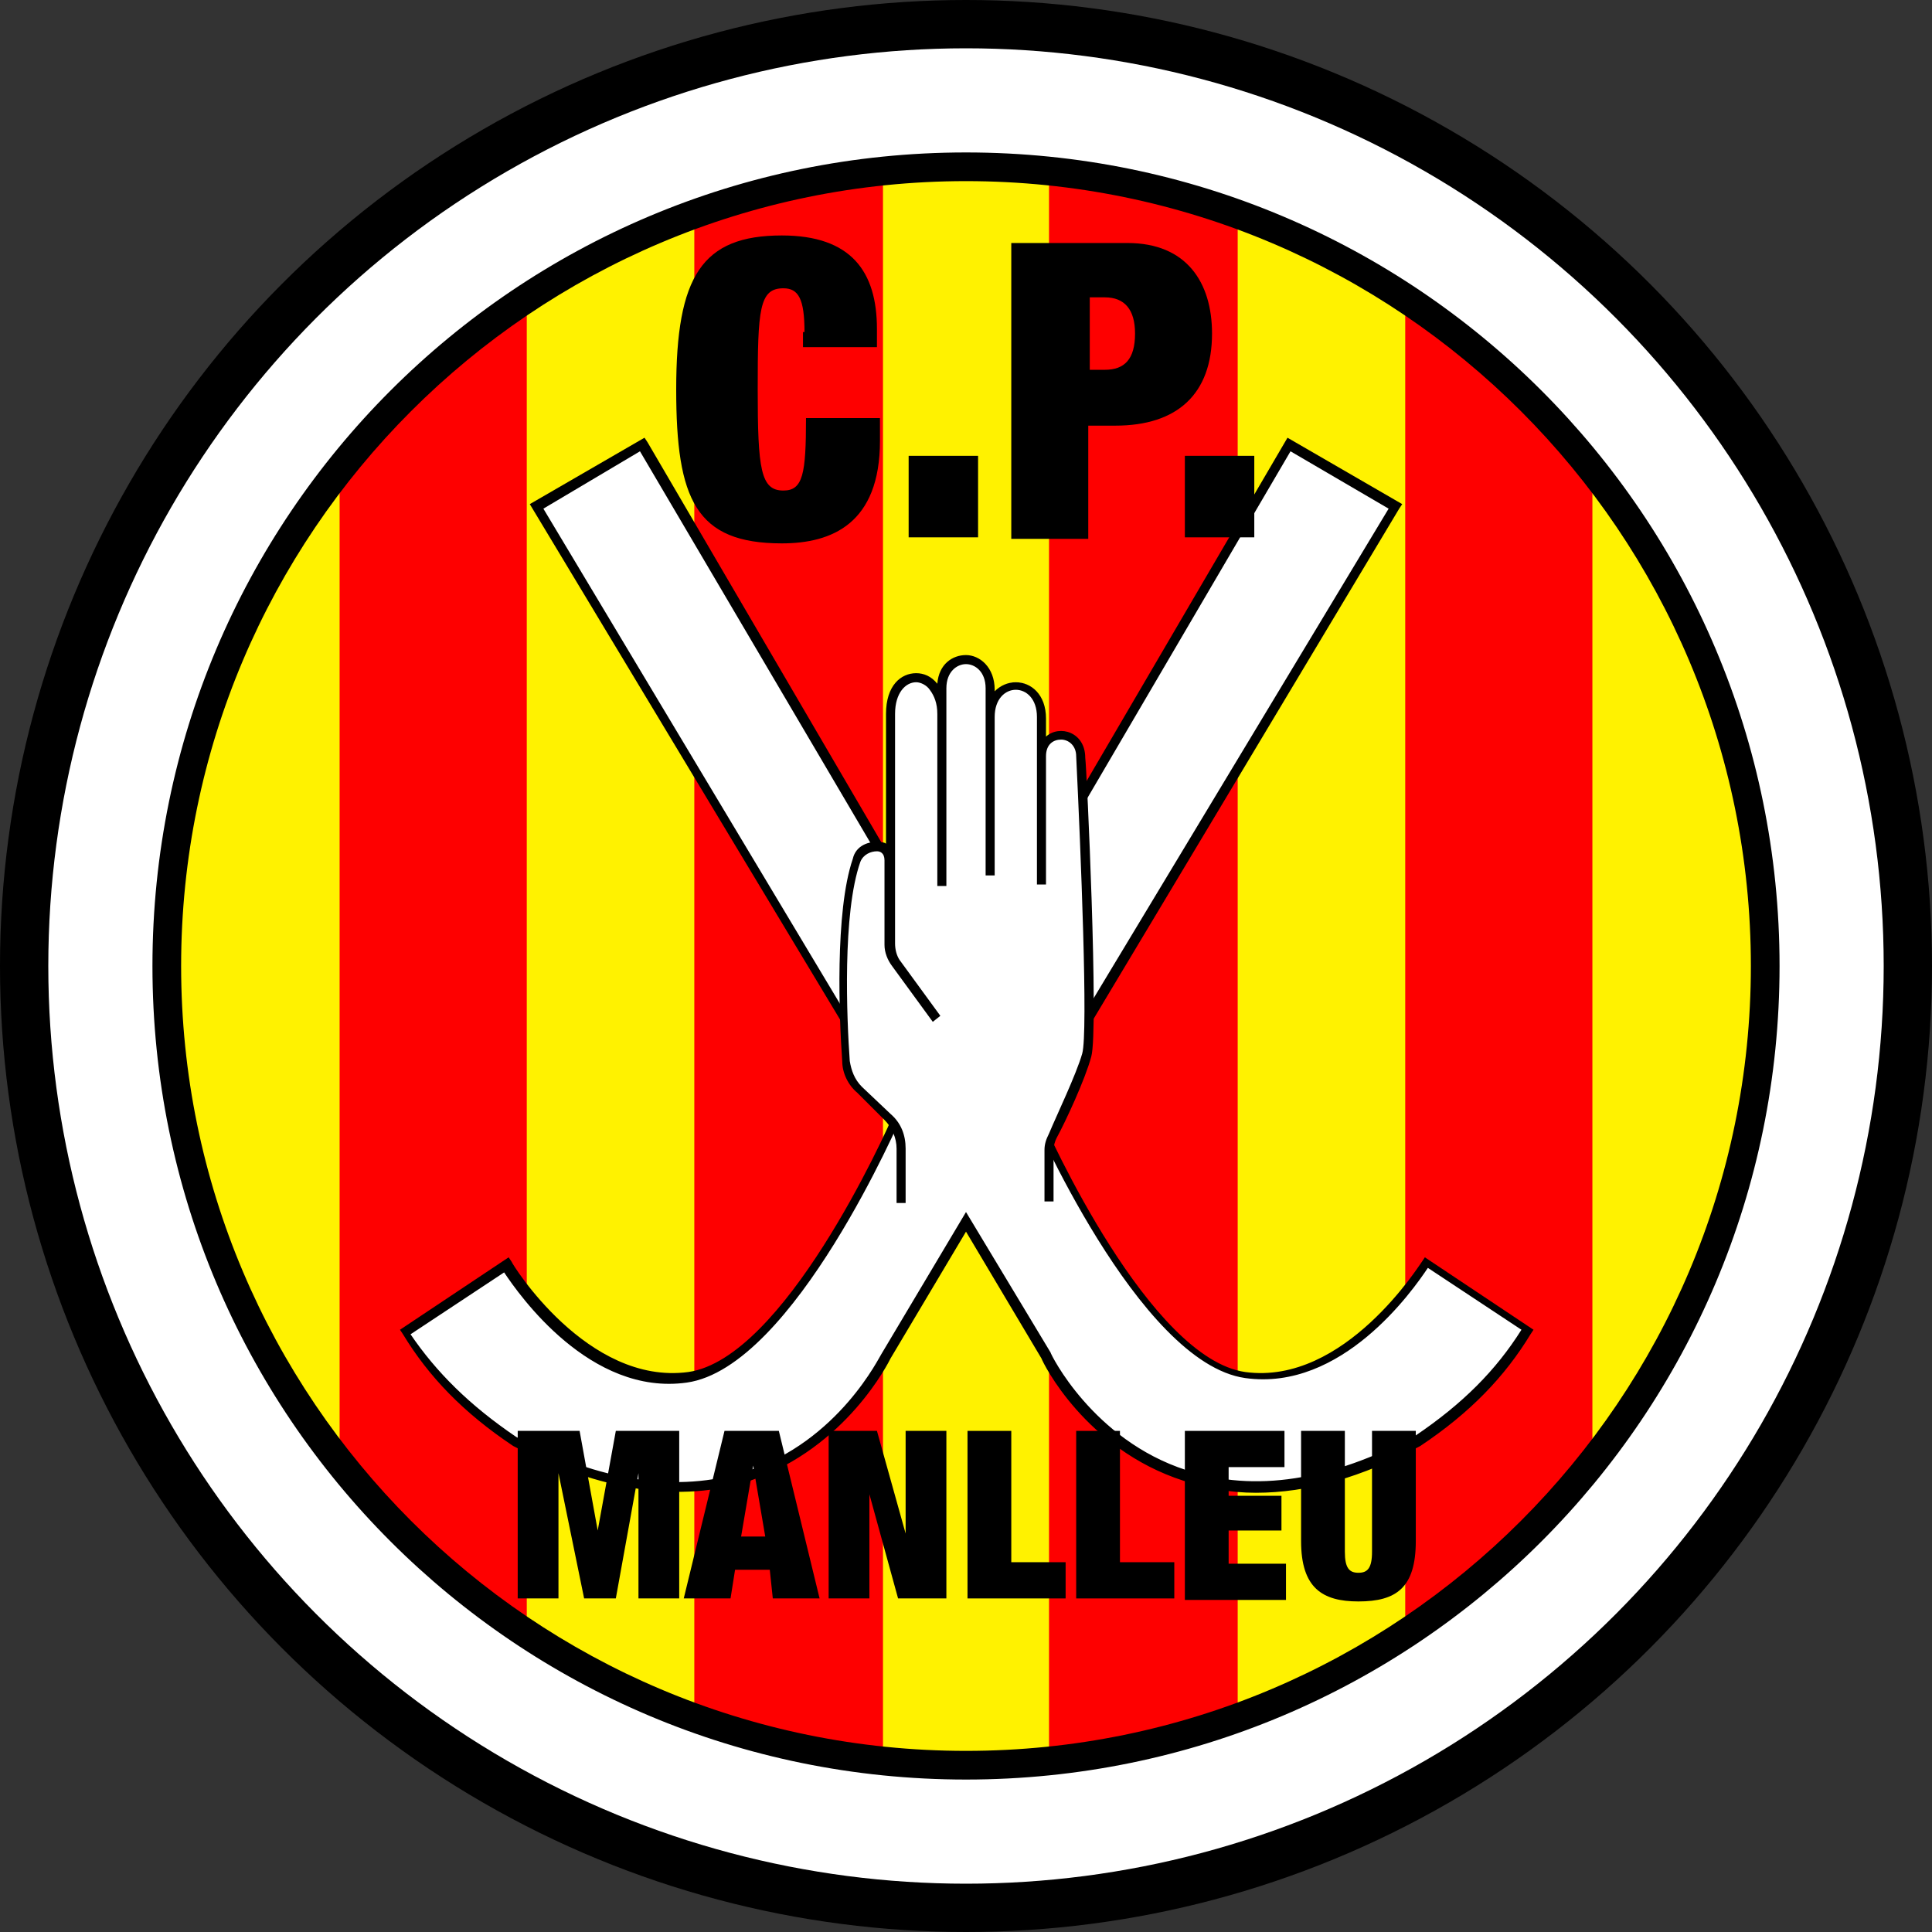
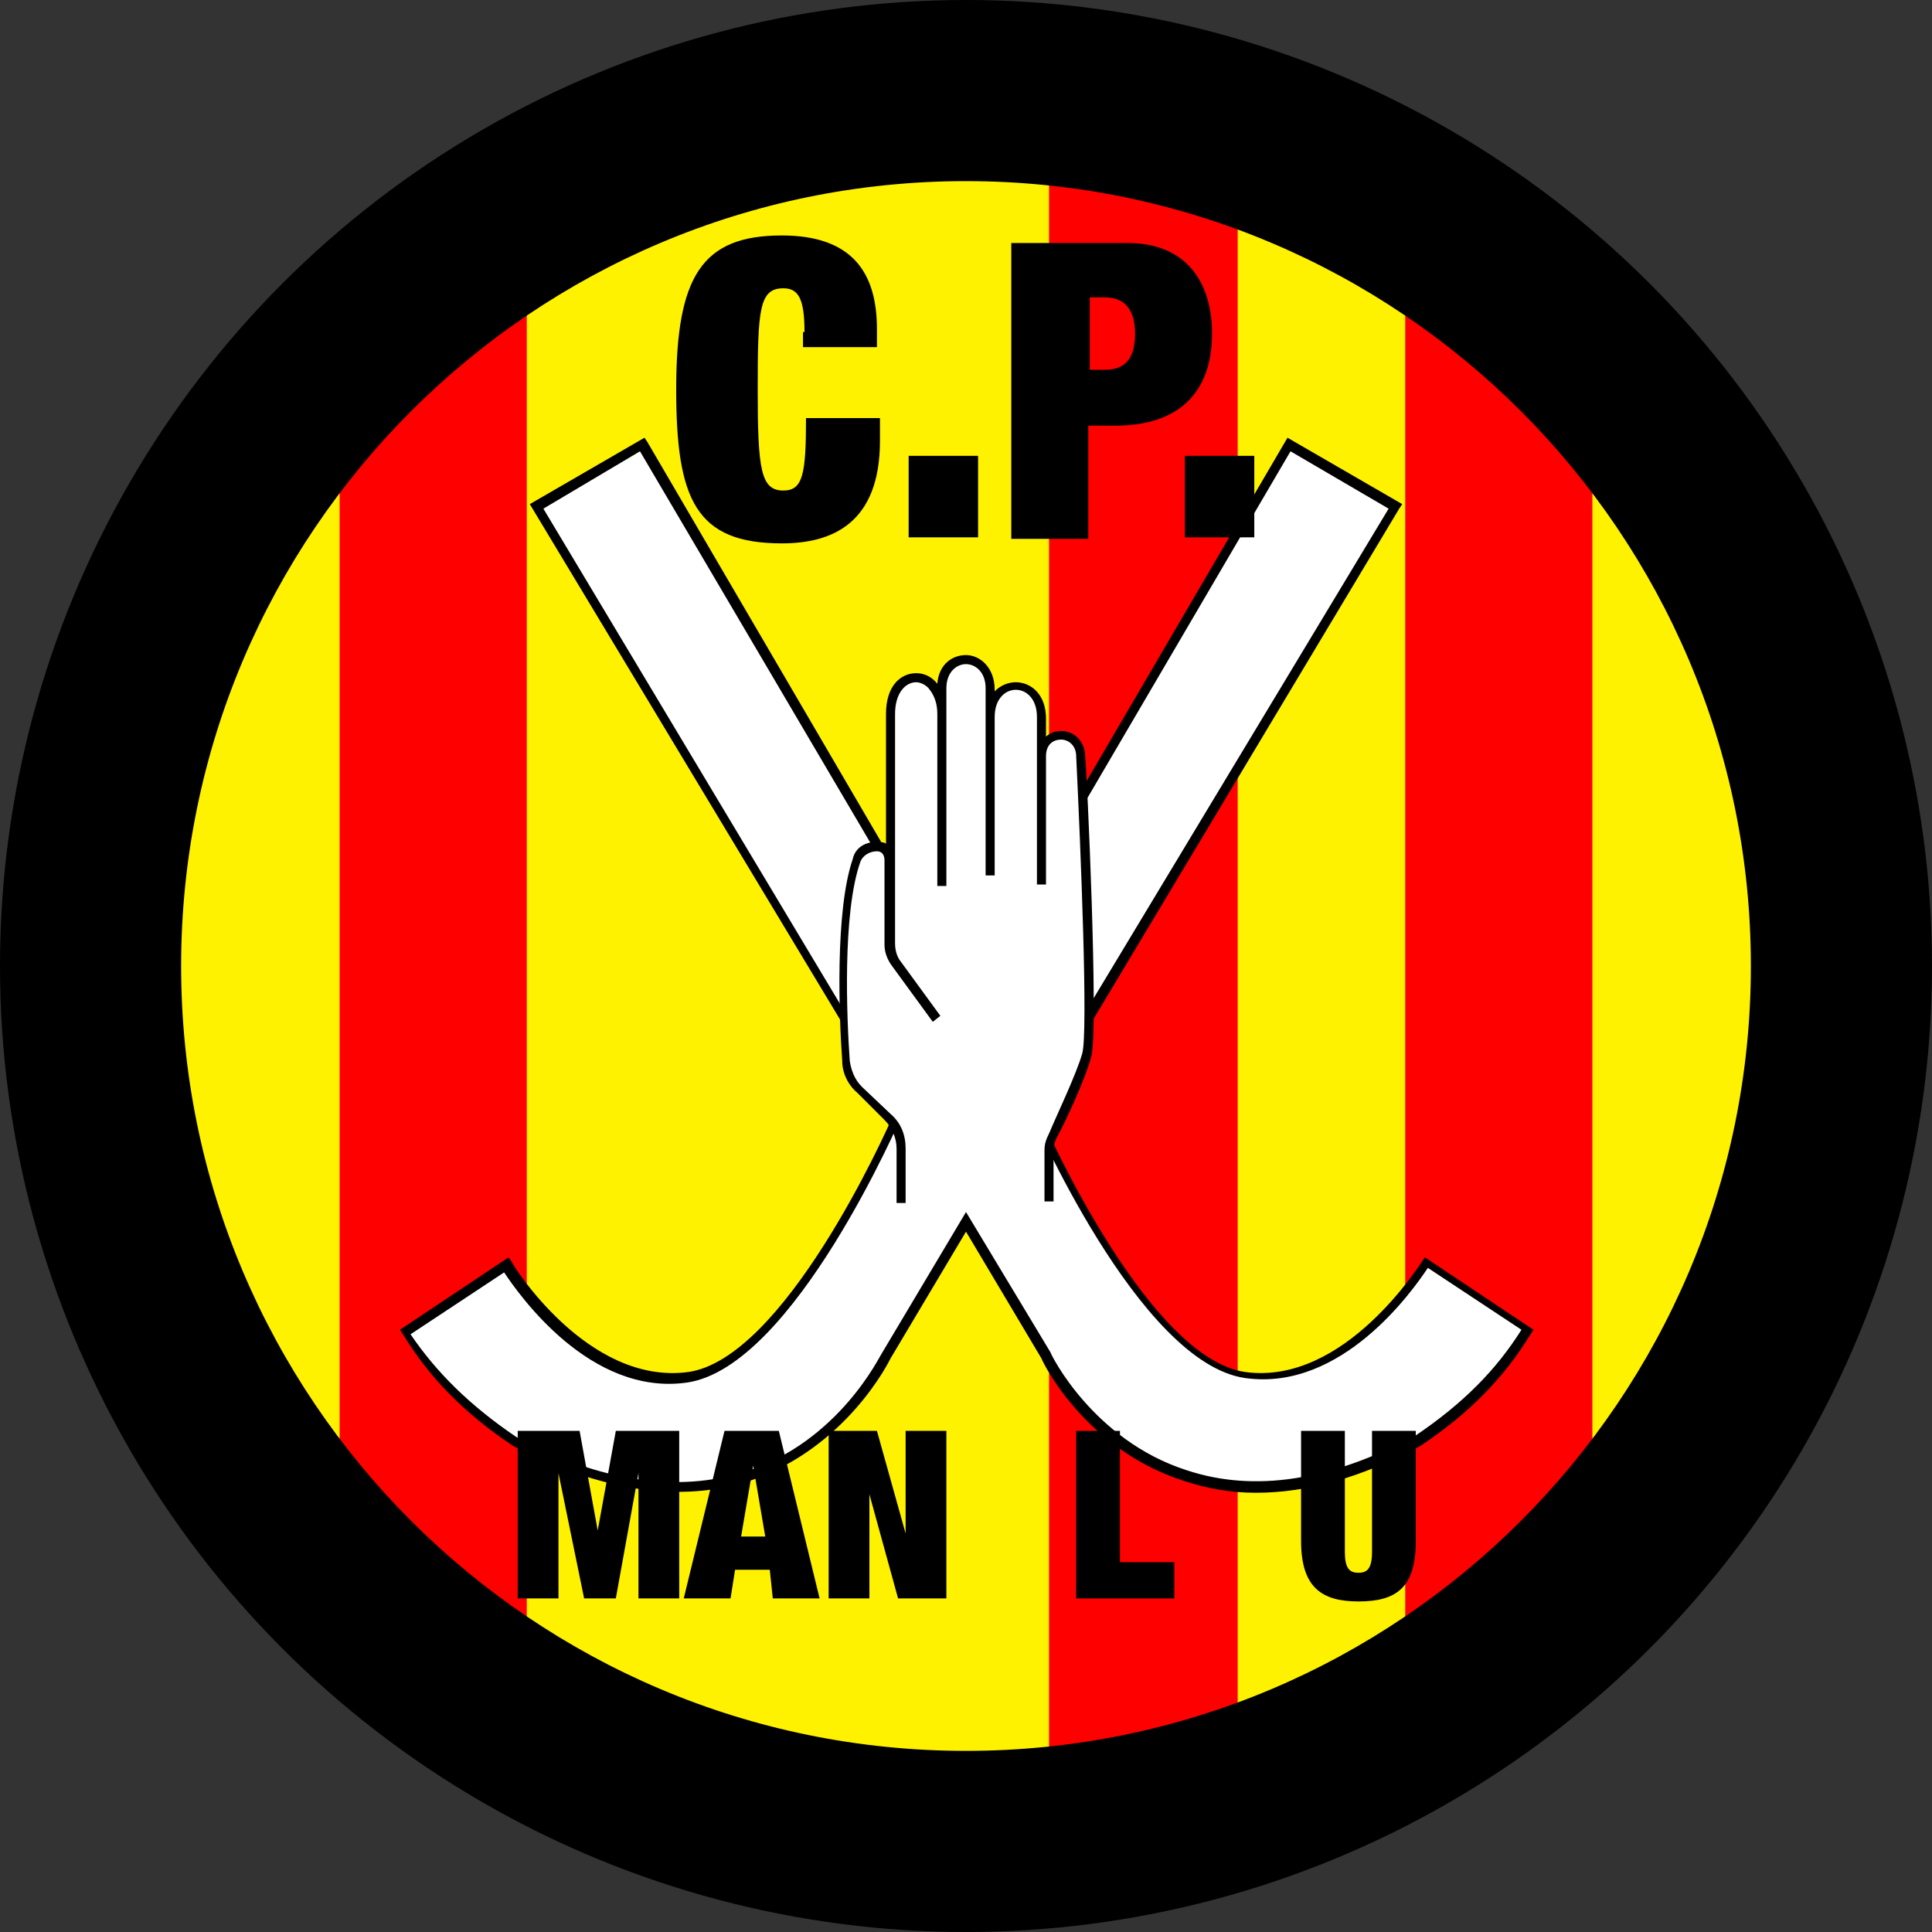
<svg xmlns="http://www.w3.org/2000/svg" version="1.1" x="0px" y="0px" viewBox="0 0 128 128" style="enable-background:new 0 0 128 128;" xml:space="preserve">
  <rect x="0" y="0" width="128" height="128" fill="#333333" stroke="none" />
  <style type="text/css">
	.st0{fill:none;}
	.st1{fill:none;stroke:#FFBE00;stroke-miterlimit:10;}
	.st2{fill:#FFFFFF;}
	.st3{fill:#FFF200;}
	.st4{fill:#FE0000;}
</style>
  <g id="Marc">
    <rect class="st0" width="128" height="128" />
  </g>
  <g id="Capa_2">
    <g>
      <path class="st1" d="M86.8,49" />
      <circle cx="64" cy="64" r="64" />
-       <circle class="st2" cx="64" cy="64" r="60.8" />
      <g>
        <circle class="st3" cx="64" cy="64" r="53" />
        <g>
          <polygon class="st4" points="34.9,108 28.7,103.9 22.5,97.2 22.5,30.4 34.9,19     " />
          <polygon class="st4" points="105.5,97.7 99.9,103.8 93.1,108.7 93.1,19 105.5,30.8     " />
-           <polygon class="st4" points="58.5,116.7 52.2,115.7 46,114.3 46,14.2 58.5,11     " />
          <polygon class="st4" points="82,113.9 75.8,116 69.5,116.9 69.5,11 82,14.2     " />
        </g>
      </g>
      <path d="M64,10.1c-29.8,0-53.9,24.1-53.9,53.9s24.1,53.9,53.9,53.9s53.9-24.1,53.9-53.9S93.8,10.1,64,10.1z M64,116    c-28.7,0-52-23.3-52-52s23.3-52,52-52s52,23.3,52,52S92.7,116,64,116z" />
      <g>
        <path class="st2" d="M94.5,83.7c0,0-5.1,8.4-12,7.5c-6.9-1-14-17.6-14-17.6l24-40.1l-7-4.1L64,66L42.5,29.4l-7,4.1l24,40.1     c0,0-7.1,16.6-14,17.6c-6.9,1-12-7.5-12-7.5l-6.7,4.4c1.6,2.7,3.9,5.1,7.2,7.3c17.5,9.3,24.6-5.6,24.6-5.6L64,81l5.3,8.9     c0,0,7.1,14.9,24.6,5.6c3.3-2.3,5.6-4.6,7.2-7.3L94.5,83.7z" />
        <path d="M83.2,98.9c-1.7,0-3.3-0.3-4.8-0.8C71.9,96,69.1,90.3,69,90l-5-8.4l-5,8.4c-0.1,0.2-2.9,5.9-9.3,8.1     c-4.6,1.5-9.9,0.7-15.7-2.3l0,0c-3.3-2.2-5.6-4.6-7.3-7.4l-0.2-0.3l7.2-4.8l0.2,0.3c0,0.1,5,8.2,11.7,7.3     c6.3-0.9,13-15.6,13.7-17.3L35.1,33.4l7.6-4.4l0.2,0.3L64,65.4L85.3,29l7.6,4.4l-0.2,0.3L68.8,73.6c0.7,1.7,7.4,16.4,13.7,17.3     c6.6,0.9,11.6-7.2,11.7-7.3l0.2-0.3l7.2,4.8l-0.2,0.3c-1.7,2.8-4,5.2-7.3,7.4l0,0C90.2,97.9,86.6,98.9,83.2,98.9z M34.2,95.2     c5.6,3,10.7,3.7,15.2,2.3c6.2-2,8.9-7.7,9-7.8l5.6-9.4l5.6,9.3c0,0.1,2.8,5.8,9,7.8c4.5,1.5,9.6,0.7,15.2-2.3     c3.1-2.1,5.3-4.3,7-7l-6.2-4.1c-1,1.5-5.7,8.2-12.1,7.3c-7.1-1-14.2-17.6-14.3-17.8l-0.1-0.2l0.1-0.1L92,33.7l-6.5-3.8L64,66.6     L42.4,29.9L36,33.7l23.9,39.9l-0.1,0.2c-0.1,0.2-7.2,16.8-14.3,17.8c-6.4,0.9-11.1-5.8-12.1-7.3l-6.2,4.1     C28.9,90.9,31.1,93.1,34.2,95.2z" />
      </g>
      <g>
        <path class="st2" d="M59.5,79.5v-3.6c0-0.8-0.3-1.6-0.9-2.1L56.9,72c-0.5-0.5-0.8-1.2-0.9-1.9c-0.2-2.8-0.5-9.8,0.7-13.3     c0.4-1.2,2.3-1.2,2.3,0v-9.7c0-3.2,3.4-3.2,3.4,0v-1.7c0-2.6,3.2-2.6,3.2,0v1.9c0-2.8,3.4-2.8,3.4,0V50c0-1.9,2.6-1.9,2.6,0     c0,0,0.9,18,0.4,19.8c-0.4,1.5-1.7,4.2-2.3,5.3c-0.2,0.3-0.2,0.6-0.2,1v3.4" />
        <path d="M71.9,50.2c0-1.7-1.7-2.2-2.6-1.4v-1.2c0-1.6-1-2.4-2-2.4c-0.5,0-1,0.2-1.4,0.6v-0.1c0-1.5-1-2.3-1.9-2.3     c-0.9,0-1.8,0.6-1.9,1.9c-0.4-0.5-0.9-0.7-1.4-0.7c-1,0-2,0.8-2,2.7v8.6c-0.1-0.1-0.3-0.1-0.4-0.1c-0.7-0.1-1.6,0.2-1.8,1.1     c-1.2,3.5-0.9,10.6-0.7,13.4c0,0.8,0.4,1.6,1,2.1l1.8,1.8c0.5,0.5,0.8,1.2,0.8,1.9v3.6h0.6v-3.6c0-0.9-0.3-1.7-1-2.3L57.1,72     c-0.5-0.5-0.7-1.1-0.8-1.7c-0.2-2.8-0.5-9.8,0.7-13.2c0.2-0.5,0.7-0.7,1.1-0.7c0.2,0,0.5,0.1,0.5,0.6v5.6c0,0.5,0.2,1,0.5,1.4     l2.7,3.7l0.5-0.4l-2.7-3.7c-0.2-0.3-0.3-0.7-0.3-1.1V57v-9.7c0-1.4,0.7-2.1,1.4-2.1c0.3,0,0.7,0.2,0.9,0.5     c0.3,0.4,0.5,0.9,0.5,1.6v11.4h0.6V47.3v-1.7c0-1.1,0.7-1.6,1.3-1.6c0.6,0,1.3,0.5,1.3,1.6v1.9V58h0.6V47.5     c0-1.2,0.7-1.8,1.4-1.8c0.7,0,1.4,0.6,1.4,1.8v2.6v8.5h0.6v-8.5c0-0.8,0.5-1.1,1-1.1c0.5,0,1,0.4,1,1.1     c0.3,6.2,0.8,18.3,0.4,19.7c-0.4,1.4-1.7,4.1-2.2,5.3c-0.2,0.4-0.3,0.7-0.3,1.1v3.4h0.6v-3.4c0-0.3,0.1-0.6,0.2-0.8     c0.6-1.1,1.9-3.9,2.3-5.4C72.8,68.2,72,50.9,71.9,50.2z" />
      </g>
      <g>
        <g>
          <path d="M53.3,22c0-2.2-0.4-2.9-1.4-2.9c-1.6,0-1.7,1.4-1.7,6.7c0,5.3,0.2,6.7,1.7,6.7c1.3,0,1.5-1.1,1.5-4.8h4.9v1.5      c0,5.5-3.2,6.8-6.5,6.8c-5.7,0-7-2.9-7-10.2c0-7.5,1.7-10.2,7-10.2c4.6,0,6.3,2.4,6.3,6.2v1.2h-4.9V22z" />
          <path d="M60.2,30.2h4.6v5.4h-4.6V30.2z" />
          <path d="M67.1,16.1h7.6c3.9,0,5.6,2.6,5.6,6c0,4-2.3,6.1-6.4,6.1h-1.8v7.5h-5.1V16.1z M72.2,24.5h1c1.3,0,2-0.7,2-2.4      c0-1.6-0.7-2.4-2-2.4h-1V24.5z" />
          <path d="M78.5,30.2h4.6v5.4h-4.6V30.2z" />
        </g>
        <g>
          <path d="M34.3,94.8h4.1l1.2,6.6h0l1.2-6.6H45v11.1h-2.7v-8.3h0l-1.5,8.3h-2.1L37,97.6h0v8.3h-2.7V94.8z" />
          <path d="M48,94.8h3.6l2.7,11.1h-3.1L51,104h-2.3l-0.3,1.9h-3.1L48,94.8z M49.9,97.1L49.9,97.1l-0.8,4.7h1.6L49.9,97.1z" />
          <path d="M54.9,94.8h3.2l1.9,6.8h0v-6.8h2.7v11.1h-3.2l-1.9-6.9h0v6.9h-2.7V94.8z" />
-           <path d="M64.1,94.8H67v8.7h3.6v2.4h-6.5V94.8z" />
          <path d="M71.3,94.8h2.9v8.7h3.6v2.4h-6.5V94.8z" />
-           <path d="M78.5,94.8h6.6v2.4h-3.7v1.9h3.5v2.3h-3.5v2.2h3.8v2.4h-6.7V94.8z" />
          <path d="M89.1,94.8v8c0,1.1,0.3,1.4,0.9,1.4s0.9-0.3,0.9-1.4v-8h2.9v7.3c0,3.1-1.3,4-3.8,4c-2.4,0-3.8-0.9-3.8-4v-7.3H89.1z" />
        </g>
      </g>
    </g>
  </g>
</svg>